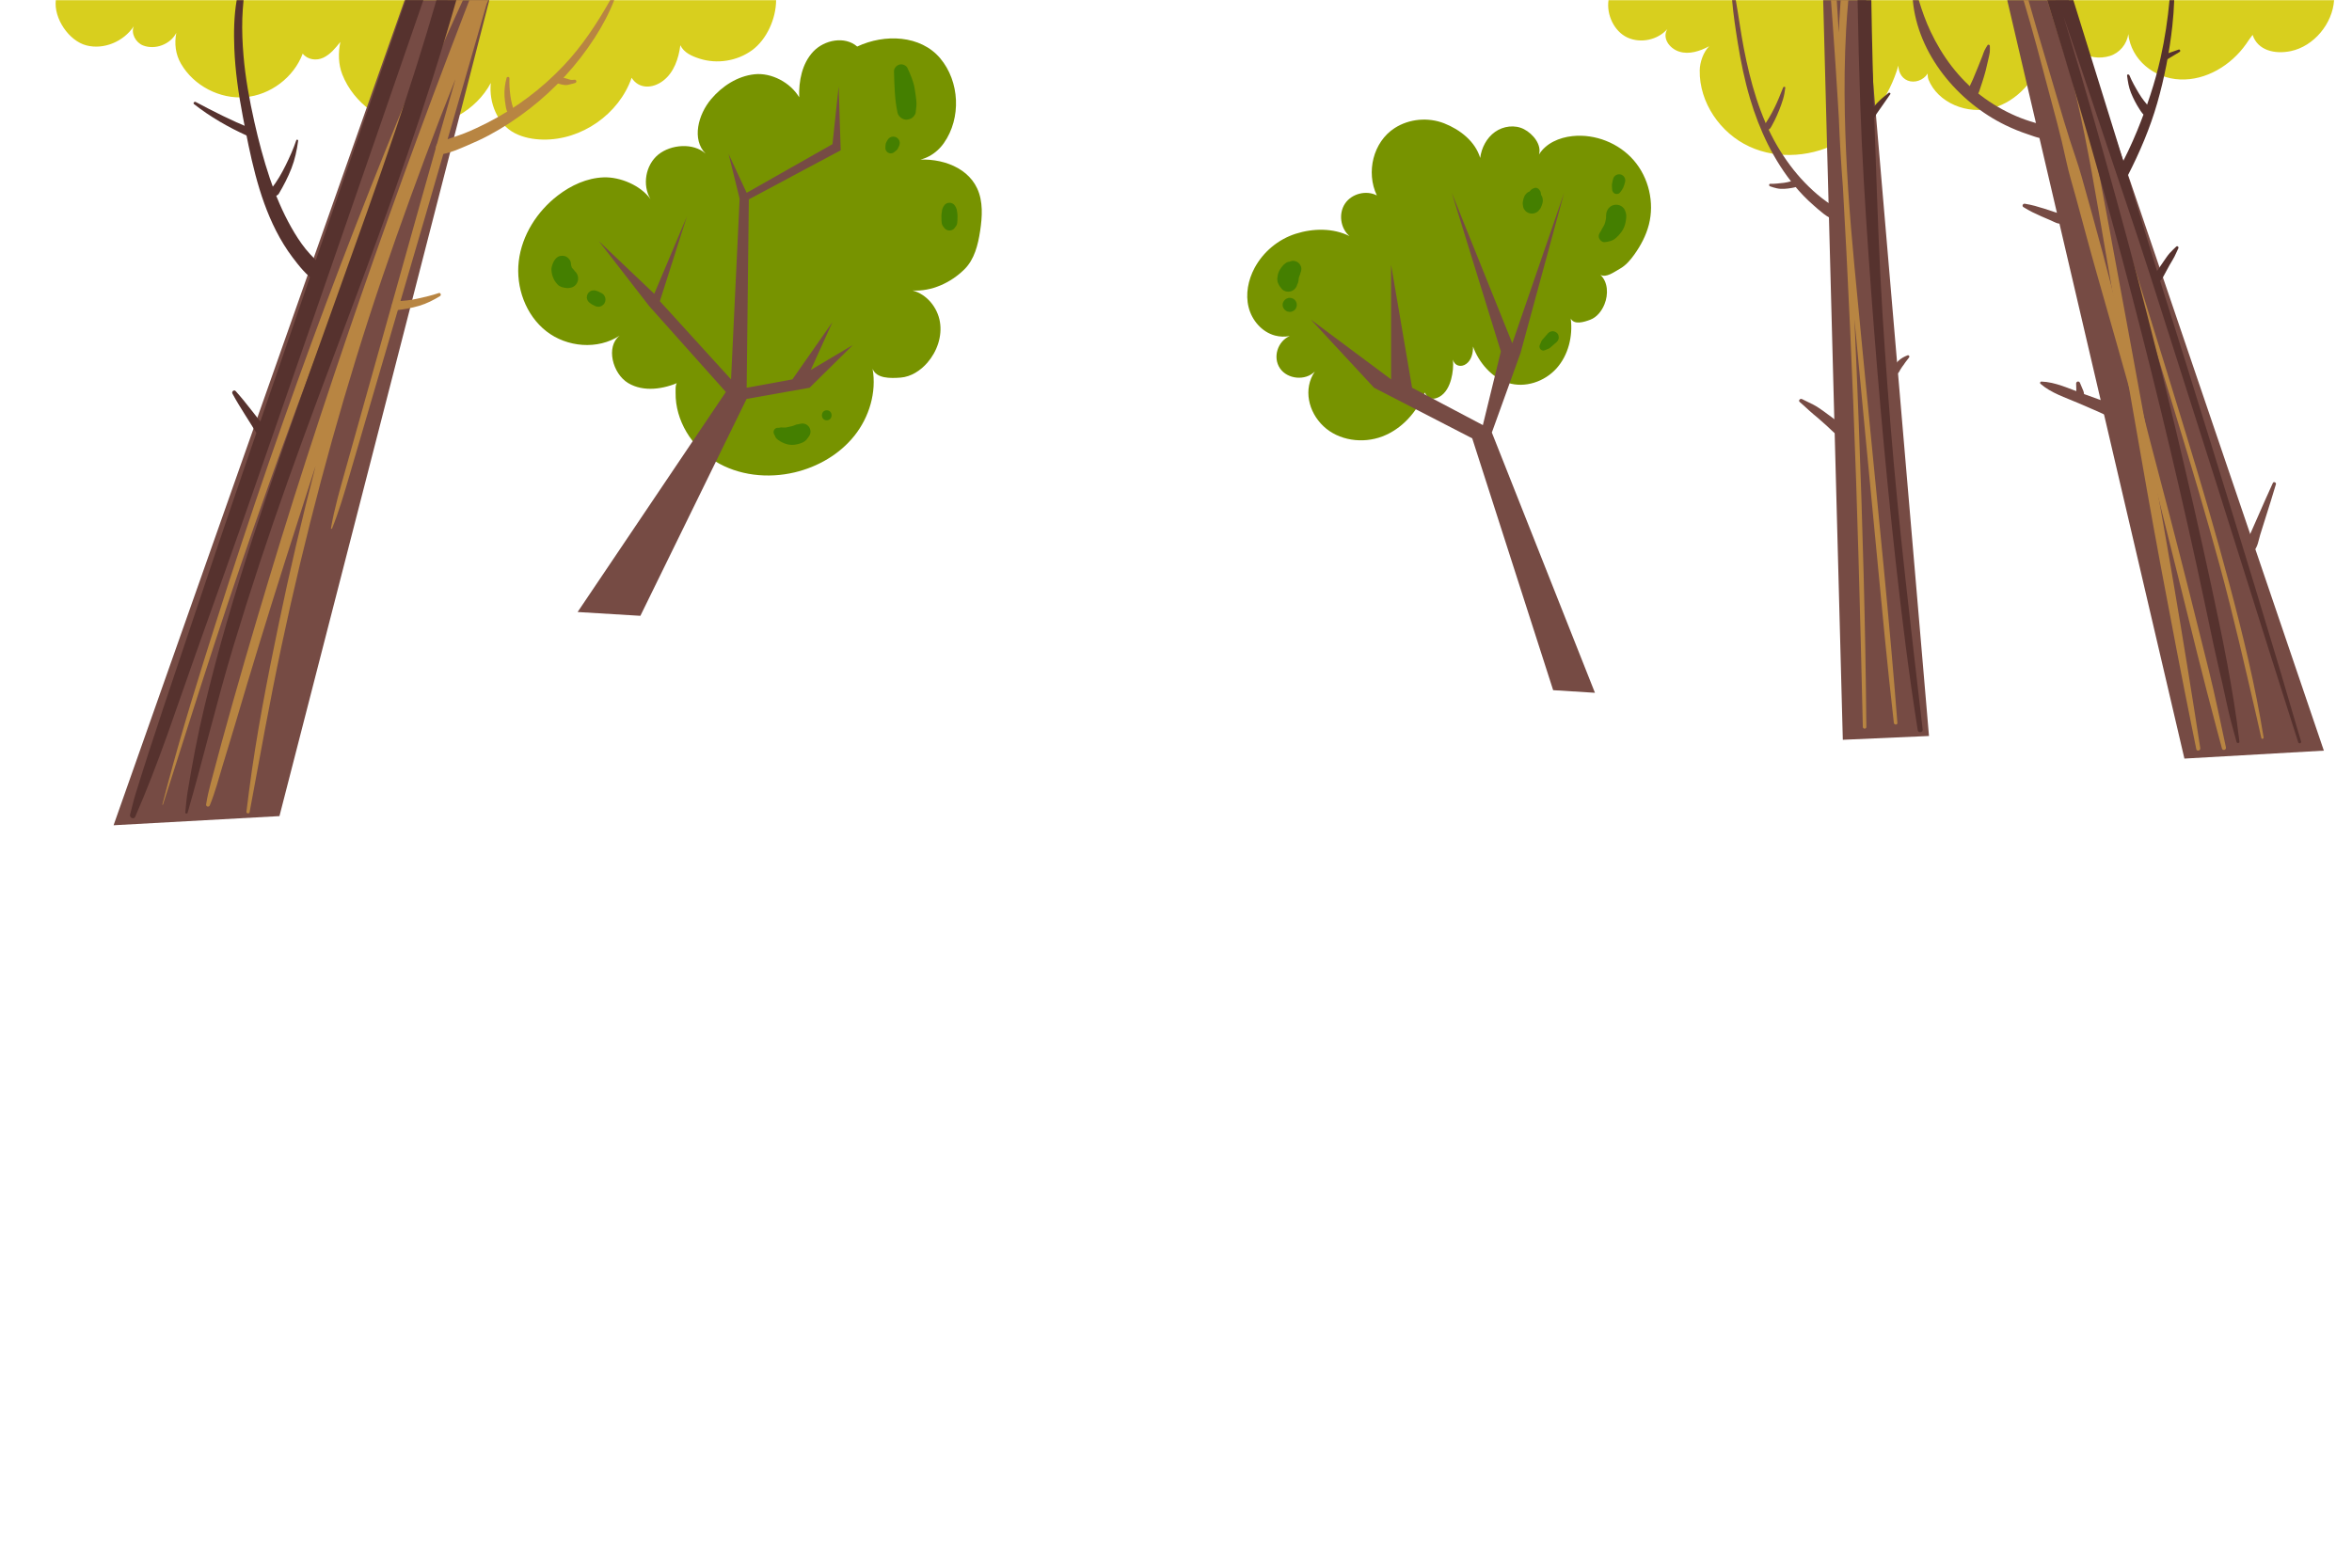
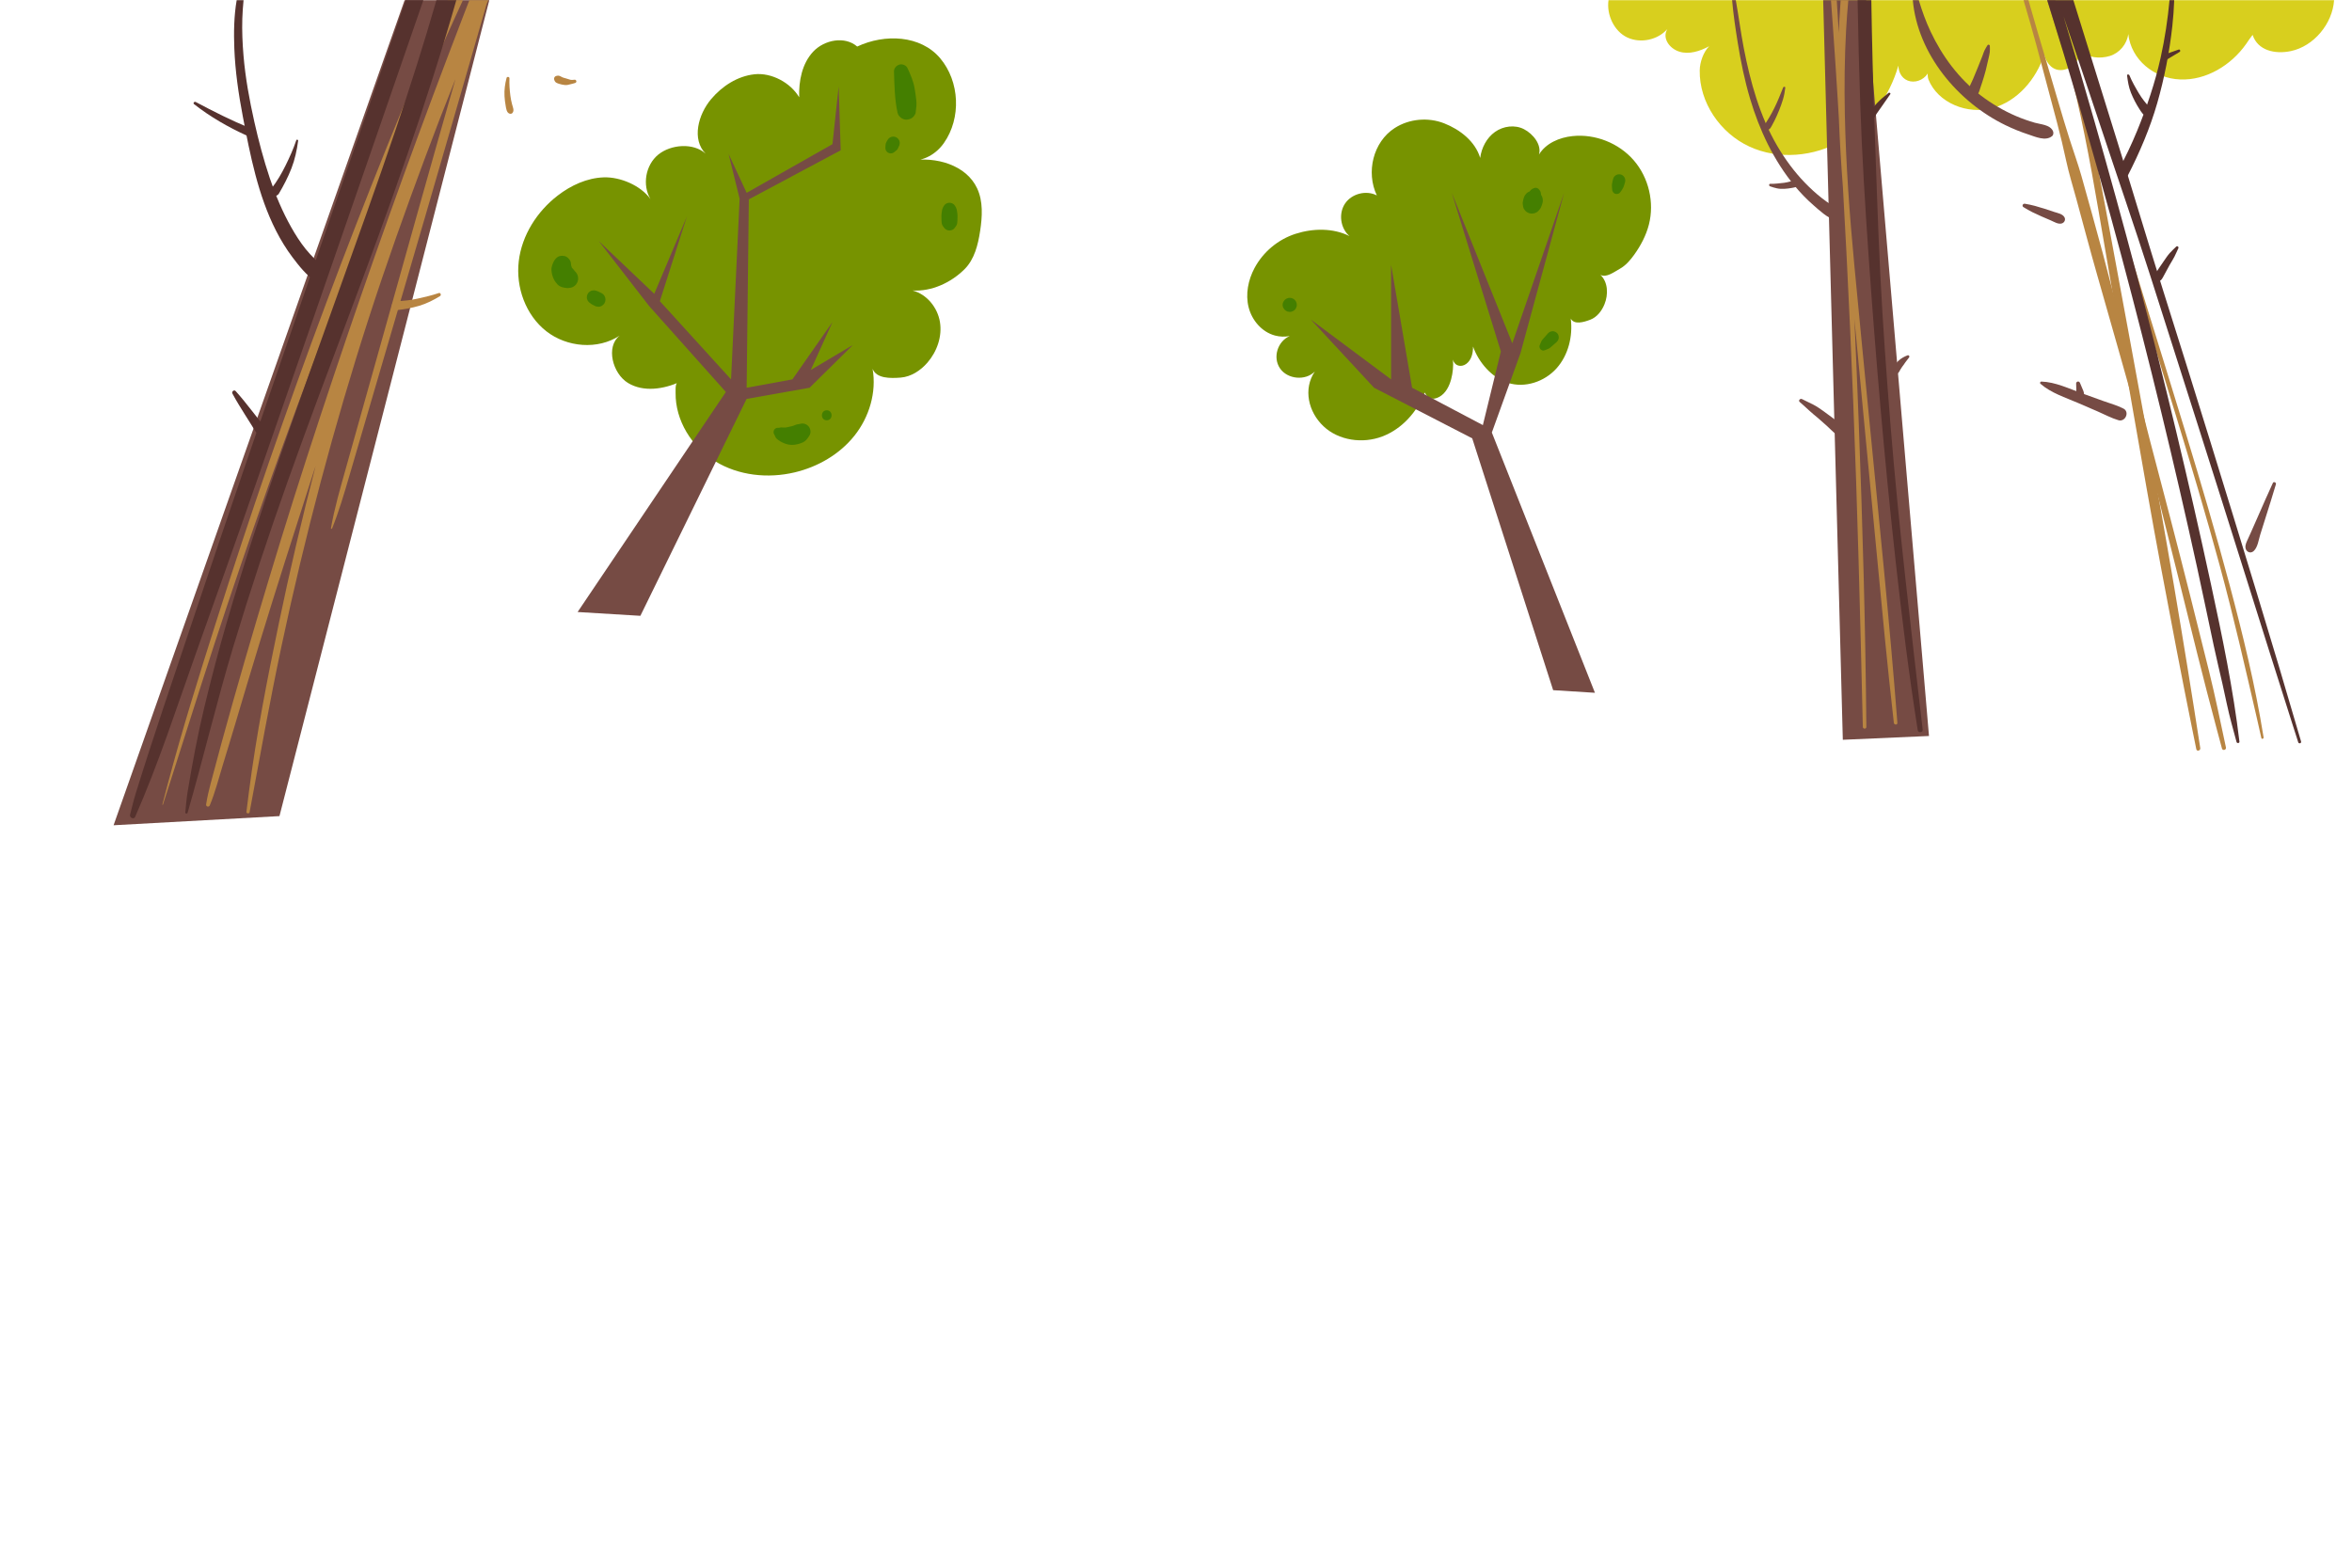
<svg xmlns="http://www.w3.org/2000/svg" xml:space="preserve" width="255mm" height="170mm" version="1.1" style="shape-rendering:geometricPrecision; text-rendering:geometricPrecision; image-rendering:optimizeQuality; fill-rule:evenodd; clip-rule:evenodd" viewBox="0 0 25500 17000">
  <defs>
    <style type="text/css"> .fil5 {fill:#447F00;fill-rule:nonzero} .fil3 {fill:#56322E;fill-rule:nonzero} .fil1 {fill:#764B44;fill-rule:nonzero} .fil4 {fill:#779300;fill-rule:nonzero} .fil2 {fill:#B88542;fill-rule:nonzero} .fil0 {fill:#D8CF1E;fill-rule:nonzero} </style>
  </defs>
  <g id="Layer_x0020_1">
    <g id="_2_x0020_tree">
-       <path class="fil0" d="M605.08 2.04c-23.31,195.87 140.33,440.43 331.24,490.11 190.91,49.63 405.69,-42.71 514.08,-207.51 -33.08,77.97 21.75,177.76 100.72,208.32 131.09,50.76 295.53,-11.35 360.38,-136.07 -22.29,117.51 -8.74,231.96 51.4,335.34 138.46,238.07 420.15,384.75 694.61,361.74 274.45,-23.06 527.74,-214.72 624.55,-472.55 51.87,66.45 148.17,80.21 224.23,43.84 76.02,-36.39 131.24,-104.49 183.77,-170.41 -23.97,117.51 -22.51,242.49 21.73,353.97 124.13,312.87 439.59,540.36 775.67,559.37 336.06,18.97 675.14,-171.53 833.75,-468.42 -22,212.2 70.93,447.44 260.82,544.72 93.97,48.14 200.73,67.39 306.34,69.26 416.83,7.3 822.86,-276.16 959.68,-670.01 78.27,123.11 227.33,119.61 343.06,30.8 115.74,-88.8 166.39,-239.15 185.4,-383.79 37.77,80.27 123.38,117.88 207.81,145.15 189.38,61.16 407.08,26.55 568.14,-90.34 161.05,-116.89 261.46,-344.52 262,-543.52l-7809.38 0z" />
      <path class="fil0" d="M17439.22 2.04c-23.26,156.74 60.75,338.23 204.58,404.73 143.81,66.47 329.28,26.99 433.63,-92.27 -59.67,96.18 20.3,210.76 128.14,245.13 107.85,34.38 225.43,-4.85 325.15,-58.41 -62.56,62.19 -101.05,172.93 -102.61,261.12 -6.16,348 222.39,681.22 538.36,827.08 315.99,145.9 701.62,110.95 1002.42,-64.08 300.76,-175.03 516.7,-479.37 613.08,-813.8 1.06,82.12 48.05,154.64 128.62,170.31 80.62,15.71 169.02,-31.51 200.78,-107.24 -18.77,0 -11.49,67.29 -4.63,84.74 102.44,259.31 427.99,386.57 696.83,312.59 268.84,-73.95 471.55,-311.98 558.42,-576.91 30.02,99.79 97.89,176.69 201.28,163.67 103.42,-13.02 190.4,-107.54 194.78,-211.64 71.77,82.58 212.06,92.04 316.72,59.97 104.64,-32.09 186.14,-129.43 199.34,-238.1 31.93,280.6 279.58,480.9 561.74,492.69 282.17,11.84 553.01,-153.44 715.84,-384.16 23.39,-33.19 44.94,-67.73 70.62,-99.18 55.11,168.78 240.92,212.33 414.66,175.74 249.57,-52.56 452.13,-297.5 468.73,-551.98l-7866.48 0z" />
-       <polygon class="fil1" points="23682.97,8226.09 21762.32,2.04 22428.01,2.04 25194.85,8139.87 " />
      <path class="fil2" d="M24170.06 6331.61c-146.47,-549.64 -307.77,-1095.17 -473.62,-1639.2 -168.2,-551.69 -339.72,-1102.36 -510.03,-1653.4 -172.28,-557.39 -344.56,-1114.82 -516.87,-1672.25 -19.76,-63.92 -39.07,-128.05 -58.62,-192.03 -55.86,-251.3 -117.7,-501.26 -189.78,-748.38 -41.76,-143.07 -88.44,-284.1 -137.56,-424.31l-88.86 0c87.8,276.85 175.62,553.72 263.44,830.55 18.66,74.25 36.82,148.65 54.16,223.27 125.84,541.46 215.66,1090.14 309.64,1637.78 99.59,580.45 199.14,1160.93 300.6,1741.08 101.45,579.87 201.55,1159.87 310.14,1738.45 108.53,577.9 217.98,1155.36 334.8,1731.66 14.83,73 29.61,146.02 44.44,219.06 5.78,28.55 47.29,15.95 43.01,-11.84 -90.48,-585.65 -185.13,-1170.28 -283.97,-1754.57 -98.25,-580.54 -202.29,-1159.84 -307.73,-1739.09 -105.84,-581.68 -213.02,-1163.11 -320.76,-1744.44 -77.79,-419.83 -153.61,-840.22 -238.27,-1258.75 126,407.8 249.25,816.51 374.68,1224.41 170.1,553.01 340.95,1105.78 509.83,1659.13 166.09,544 328.85,1089.12 478.15,1638.02 149.18,548.79 274.85,1102.31 402.79,1656.24 16.15,69.77 31.86,139.67 47.22,209.61 3.61,16.28 27.13,9.07 24.62,-6.77 -90.13,-562.09 -224.91,-1114.45 -371.45,-1664.23z" />
      <path class="fil3" d="M24947.85 8040.96c-158.41,-543.59 -319.91,-1086.09 -485.08,-1627.68 -165.96,-544.31 -332.9,-1088.28 -500.82,-1631.94 -167.15,-540.97 -336.33,-1081.33 -506.6,-1621.35 -170.21,-539.92 -330.48,-1082.76 -499.22,-1623.12 -159.7,-511.37 -318.08,-1023.2 -476.96,-1534.83l-283.59 0c117.13,375.83 231.57,752.48 342.86,1130.12 162.52,551.72 317.76,1105.48 466.27,1661.14 149.16,558.32 291.92,1118.33 428.3,1679.9 135.66,558.9 265,1119.32 387.87,1681.14 61.78,282.3 120.26,565.24 180.4,847.89 29.42,138.34 63.24,275.87 94.42,413.85 31.76,140.49 58.79,282.81 96.43,421.79 18.83,69.54 37.57,139.07 56.24,208.63 4.48,16.76 33.45,14.05 31.31,-4.25 -67.83,-570.96 -185.4,-1135.09 -306.51,-1696.8 -121.22,-562.19 -248.85,-1123.02 -382.91,-1682.28 -134.67,-561.99 -275.78,-1122.45 -423.3,-1681.17 -146.82,-556.08 -300.09,-1110.4 -458.16,-1663.38 -108.83,-380.84 -220.88,-760.75 -335.71,-1139.79 133.79,393.38 267.1,786.93 397.73,1181.37 178.98,540.53 365.71,1078.54 539.28,1620.84 172.62,539.35 343.87,1079.17 515.68,1618.81 171.8,539.65 342.61,1079.64 512.41,1619.94 170.71,543.05 341.12,1086.13 514.56,1628.29 21.48,67.15 42.94,134.27 64.39,201.38 6.19,19.45 36.48,11.33 30.71,-8.5z" />
      <path class="fil2" d="M24133.2 8104.68c-59.36,-276.73 -116.01,-554.34 -183.91,-829.12 -68.57,-277.31 -137.76,-554.47 -207.59,-831.45 -138.25,-548.51 -281.19,-1095.88 -425.65,-1642.81 -145.18,-549.68 -273.16,-1104.15 -413.61,-1655.08 -69.91,-274.21 -143.31,-547.2 -219.13,-819.84 -38.25,-137.6 -76.64,-275.16 -115.23,-412.73 -38.01,-135.42 -85.95,-266.42 -128.56,-400.32 -85.77,-269.41 -161.56,-542.43 -243.2,-813.18 -69.99,-232.18 -137.35,-464.97 -204.03,-698.11l-53.14 0c49.37,167.2 98.05,334.58 143.34,502.92 74.16,275.84 147.7,551.93 220.63,828.11 35.83,135.79 68.37,271.45 97.75,408.81 29.82,139.43 72.66,276.56 110.16,414.12 74.43,272.88 146.47,546.45 224.3,818.42 156.47,546.55 311.16,1093.6 464.95,1640.9 76.5,272.14 141.33,548.09 210.56,822.13 69.33,274.24 137.98,548.69 206.04,823.24 136.82,551.85 271.25,1104.05 418.91,1653.11 18.16,67.56 36.28,135.15 54.37,202.74 7.48,27.91 49.07,16.12 43.04,-11.86z" />
      <path class="fil1" d="M22122.17 4161.26c113.7,100.53 270.44,149.19 408.41,208.82 71.33,30.84 142.66,61.64 213.96,92.48 72.97,31.49 147.63,72.22 223.93,94.32 73.92,21.39 124.17,-90.17 53.27,-126.38 -68.7,-35.12 -147.28,-56.4 -219.81,-82.59 -75.82,-27.33 -151.6,-54.7 -227.39,-82.03 -141.88,-51.21 -290.39,-123.63 -442.61,-128.19 -11.56,-0.33 -18.77,15.65 -9.76,23.57l0 0z" />
      <path class="fil1" d="M22509.16 4158.19c0.61,21.15 1.19,42.27 1.73,63.38 0.28,10.37 0.55,20.77 0.85,31.14 0.21,8.3 1.47,16.42 3.67,24.45 0.62,2.25 1.23,4.52 1.91,6.8 2.56,8.63 6.23,14.39 12.04,21.15 8.74,10.13 24.85,13.26 37.23,9.82 13.02,-3.56 22.95,-13.84 26.73,-26.68 3.22,-11.02 0.8,-21.46 -0.89,-32.3 -0.92,-5.78 -2.35,-10.45 -4.63,-15.85 -3.98,-9.49 -7.99,-18.97 -12,-28.46 -8.29,-19.69 -16.59,-39.4 -24.85,-59.08 -4.19,-9.9 -11.93,-16.77 -23.36,-15.24 -10.13,1.36 -18.66,10.23 -18.43,20.87l0 0z" />
      <path class="fil1" d="M24642.08 5237.29c-52.59,115.86 -105.12,231.67 -155.45,348.53 -25.12,58.35 -50.68,116.42 -76.74,174.28 -12.95,28.73 -25.86,57.43 -38.82,86.12 -13.67,30.37 -29.68,58.59 -26.08,92.89 4.73,44.38 53.55,69.1 88.71,36.76 44.16,-40.56 53.68,-120.33 70.68,-175.92 18.6,-60.99 37.75,-121.75 57.36,-182.44 39.37,-121.65 76.37,-243.91 113.32,-366.28 5.82,-19.15 -24.37,-32.88 -32.98,-13.94l0 0z" />
      <path class="fil1" d="M21938.17 2246.28c31.51,18.76 62.45,38.45 95.71,54.08 33.25,15.62 66.33,31.9 100.06,46.52 33.86,14.72 67.79,29.17 101.73,43.76 35.36,15.19 80.2,44.74 119.26,31.85 27.82,-9.17 42.71,-40.56 27.31,-67.11 -21.15,-36.42 -70.72,-43.93 -108.02,-56.24 -35.15,-11.62 -70.24,-23.32 -105.47,-34.81 -35.19,-11.42 -70.89,-21.21 -106.35,-31.65 -35.59,-10.45 -72.25,-16.33 -108.7,-23.26 -21.69,-4.18 -36.1,24.65 -15.53,36.86l0 0z" />
      <path class="fil1" d="M21547.64 490.93c-10.85,18.83 -23.36,37.25 -32.53,56.97 -9.26,19.99 -15.65,41.73 -23.43,62.32 -16.16,42.68 -33.05,85.04 -50.7,127.1 -17.13,40.76 -33.29,81.94 -50.83,122.53 -18.83,43.59 -46.13,88.17 -52.08,135.43 -2.28,18.32 12.07,39.3 27.44,47.77 3.97,2.2 8.84,4.31 13.18,5.6 26.02,7.59 47.44,-5.87 62.53,-25.46 14.62,-18.94 20.61,-44.44 28.29,-67.01 7.31,-21.39 14.42,-42.84 21.35,-64.36 13.84,-43.05 27.47,-86.3 38.49,-130.16 11.08,-43.96 21.35,-88.16 30.84,-132.53 4.62,-21.63 10.57,-43.55 12.89,-65.52 2.27,-21.62 0.6,-43.99 0.3,-65.72 -0.21,-13.53 -18.84,-19 -25.74,-6.96l0 0z" />
      <path class="fil3" d="M23061.46 819.39c7.75,62.6 18.15,127.98 42.13,186.6 25.02,61.23 54.93,120.22 91.01,175.71 19.76,30.39 42.26,71.98 81.57,77.9 21.08,3.16 40.63,-8.5 46.75,-29.18 6.12,-20.71 -5.71,-48.51 -18.97,-64.33 -41.17,-49.13 -80.41,-97.34 -113.53,-152.49 -38.18,-63.61 -75.55,-128.96 -103.87,-197.6 -4.9,-11.84 -27,-12.28 -25.09,3.39l0 0z" />
      <path class="fil3" d="M23620.76 537.53c-28.73,10.07 -57.46,20.1 -86.16,30.16 -13.91,4.87 -27.75,9.7 -41.62,14.55 -6.94,2.42 -13.84,4.87 -20.77,7.28 -7.24,2.52 -13.66,4.83 -19.55,9.99 -3.03,2.63 -5.74,5.58 -8.57,8.41 -7.54,7.57 -9.59,19.24 -5.47,29.03 3.8,8.94 13.88,17.27 24.27,16.32 11.16,-1.06 21.29,-1.9 31.15,-7.85 6.8,-4.09 13.63,-8.19 20.4,-12.28 12.72,-7.65 25.39,-15.27 38.08,-22.92 26.28,-15.8 52.6,-31.61 78.88,-47.43 12.96,-7.81 4.59,-30.56 -10.64,-25.26l0 0z" />
      <path class="fil3" d="M23593.93 2674.54c-23.77,23.08 -48.62,45.86 -70.65,70.62 -23.42,26.38 -43.11,57.32 -63.44,86.12 -19.58,27.67 -38.7,55.62 -57.43,83.88 -9.35,14.14 -18.56,28.25 -26.96,42.97 -12.14,21.19 -22.96,38.15 -17.65,63.65 4.25,20.23 30.16,35.36 49.77,28.25 23.54,-8.5 31.76,-23.73 43.35,-44.09 8.41,-14.73 16.23,-29.69 24.11,-44.68 15.68,-29.96 31.86,-59.63 48.46,-89.11 16.56,-29.27 35.63,-57.64 50.86,-87.55 15.37,-30.09 28.22,-61.61 42.9,-92.01 7.18,-14.79 -10.67,-30.37 -23.32,-18.05l0 0z" />
      <path class="fil3" d="M23521.58 2.04c-19.48,209.77 -50.9,418.7 -96.56,624.17 -60.07,270.4 -150.04,537.19 -255.07,793.32 -60.11,146.57 -128.65,289.61 -203.62,429.11 -35.7,66.37 66.54,125.77 100.88,58.95 129.87,-252.34 243.47,-518.46 321.73,-791.64 77.96,-272.01 131.99,-553.22 163.24,-834.37 10.33,-93.09 16.66,-186.22 20.16,-279.54l-50.76 0z" />
      <path class="fil1" d="M22256.27 1417.52c-34.47,-66.3 -131.31,-68.23 -195.74,-86.86 -68.88,-19.93 -136.95,-43.63 -202.84,-71.99 -135.93,-58.58 -265.51,-134.19 -383.08,-224.12 -237.62,-181.87 -416.81,-424.12 -544.07,-693.46 -51.4,-108.74 -92.28,-223.25 -127.19,-339.05l-65.01 0c52.02,584.49 489.42,1105.74 1005.86,1355.95 79.52,38.52 161.77,72.08 245.75,99.55 76.94,25.19 188.59,77.25 258.84,17.95 16.59,-14.04 16.7,-40.19 7.48,-57.97z" />
      <polygon class="fil1" points="20913.78,7981.08 20232.32,2.04 19766.66,2.04 19979.53,8022.23 " />
      <path class="fil2" d="M20262.95 4515.36c-53.21,-548.85 -107.51,-1097.58 -159.22,-1646.58 -51.07,-542.1 -91.12,-1085.48 -102.27,-1630.03 -6.29,-304.51 -3.13,-609.28 13.74,-913.41 5.98,-107.88 14.37,-215.66 23.99,-323.3l-83.23 0c-5.7,74.59 -10.67,149.22 -14.62,223.92 -2.21,42.87 -3.74,85.82 -5.43,128.69 -7.24,-117.54 -14.69,-235.08 -22.21,-352.61l-62.63 0c6.63,90.51 13.33,180.98 19.83,271.51 19.72,275.82 37.67,551.69 54.88,827.67 3.76,60.62 7.14,121.31 10.81,181.93 9.44,251.57 25.19,502.77 44.27,753.75 13.11,234.5 26.01,469.03 38.01,703.59 56.37,1098.75 99.41,2198.17 130.48,3297.94 17.42,614.76 33.12,1229.64 47.2,1844.46 0.54,24.59 38.48,24.69 38.25,0 -10.06,-1100.17 -40.87,-2199.86 -82.62,-3299.28 -14.25,-374.68 -30.23,-749.29 -47.03,-1123.88 77.32,835.66 159.23,1670.94 238.52,2506.35 59.26,624.68 117.84,1249.02 189.17,1872.44 2.76,23.94 40.16,24.9 38.25,0 -84.92,-1109.11 -200.84,-2215.98 -308.14,-3323.16z" />
      <path class="fil3" d="M20497.55 4619.64c-44.07,-547.46 -84.25,-1095.72 -111.59,-1644.3 -27.4,-548.73 -43.82,-1097.77 -63.44,-1646.79 -15.77,-442.07 -26.89,-884.28 -33.83,-1326.51l-148.92 0c6.46,374.98 15.85,749.93 28.67,1124.71 18.79,549.58 52.25,1098.51 90.53,1647.07 76.98,1102.76 171.33,2203.78 292.27,3302.65 67.9,616.6 143.85,1231.41 240.99,1844.1 4.73,29.82 56.71,23.19 53.24,-7.21 -126.23,-1096.95 -259.24,-2192.86 -347.92,-3293.72z" />
      <path class="fil3" d="M20475.31 1007.89c-44.53,35.22 -88.87,70.96 -127.29,112.82 -18.57,20.19 -36.75,40.79 -54.5,61.67 -9.11,10.75 -18.16,21.56 -27.07,32.47 -11.66,14.35 -24.72,28.02 -30.05,46.11 -4.32,14.55 1.73,31.24 13.7,40.18 11.28,8.43 30.13,12.07 42.46,2.99 25.03,-18.29 39.68,-50.18 56.85,-75.68 15.74,-23.36 31.93,-46.41 48.63,-69.15 32.94,-44.99 62.76,-92.15 95.63,-137.26 8.5,-11.64 -8.9,-21.63 -18.36,-14.15l0 0z" />
      <path class="fil1" d="M19332.74 948.77c-30.02,75.03 -59.97,151.09 -95.84,223.51 -17.55,35.47 -36.51,70.18 -56.85,104.11 -10.5,17.55 -21.38,34.89 -32.23,52.22 -12.65,20.13 -24.01,33.73 -19.24,58.69 3.09,16.58 22.81,25.36 37.87,21.52 23.19,-5.92 31.59,-25.16 42.67,-44.37 10.85,-18.87 20.87,-38.15 30.53,-57.67 18.67,-37.87 35.74,-76.56 51.34,-115.8 15.07,-37.87 28.6,-76.36 40.46,-115.36 12.38,-40.59 18.78,-81.74 24.25,-123.76 1.83,-14.15 -18.53,-14.17 -22.96,-3.09l0 0z" />
      <path class="fil1" d="M19189.95 2020.2c24.58,9.01 49.63,16.56 75.24,22.07 27.09,5.85 53.44,6.73 81.08,5.34 27.65,-1.42 55.36,-4.89 82.59,-10.1 27.88,-5.34 59.44,-9.82 79.46,-31.31 20.81,-22.34 4.59,-53.28 -23.29,-56.24 -25.6,-2.72 -50.83,11.49 -75.27,18.29 -22.54,6.3 -45.57,11.26 -68.75,14.32 -24.55,3.23 -49.37,5.03 -73.99,7.72 -24.41,2.62 -48.85,3.56 -73.37,2.78 -16.42,-0.51 -17.65,22.01 -3.7,27.13l0 0z" />
      <path class="fil1" d="M19512.13 4359.17c33.12,28.53 65.55,57.69 97.28,87.75 32.05,30.36 66.8,57.33 100.46,85.88 32.78,27.78 64.94,56.21 96.56,85.31 33.42,30.77 65.59,64.16 101.05,92.51 23.93,19.15 56.95,23.4 80.31,0 22.17,-22.13 21.25,-58.07 0,-80.3 -31.9,-33.32 -70.31,-61.68 -106.76,-89.76 -36.01,-27.74 -72.56,-54.78 -109.72,-80.95 -36.17,-25.51 -72.15,-51.38 -111.56,-71.64 -40.69,-20.92 -81.76,-41.08 -123.14,-60.53 -19.25,-9.04 -43.11,15.68 -24.48,31.73l0 0z" />
      <path class="fil1" d="M20682.44 3852.81c-17.78,7.17 -36.24,14.65 -52.63,24.64 -17.61,10.75 -36.55,23.57 -50.9,38.32 -15.03,15.47 -28.66,32.03 -41.75,49.14 -5.85,7.61 -11.49,15.4 -16.9,23.35 -5.58,8.23 -9.48,17.65 -9.72,27.79 -0.14,4.72 0.54,9.61 0.92,14.34 1.8,24.1 25.9,40.29 48.35,27.77 12.27,-6.83 22.84,-13.25 30.05,-26.04 4.49,-7.95 8.67,-16.05 13.37,-23.9 4.62,-7.79 9.52,-15.43 14.62,-22.95 2.54,-3.78 5.12,-7.48 7.78,-11.15 1.59,-2.22 3.19,-4.38 4.82,-6.56 0.66,-0.85 5.27,-7.11 2.08,-2.79 -3.22,4.39 2.11,-2.58 2.25,-2.75 2.75,-3.5 5.4,-7.01 7.78,-10.71 2.38,-3.78 4.87,-7.48 7.38,-11.15 2.52,-3.65 5.03,-7.28 7.65,-10.85 1.29,-1.81 2.61,-3.57 3.94,-5.34 3.03,-4.12 -0.75,0.92 1.23,-1.63 11.49,-14.89 21.96,-30.33 34.16,-44.68 4.32,-5.1 5.83,-12 2.32,-18.02 -3.06,-5.24 -10.78,-9.28 -16.8,-6.83l0 0z" />
      <path class="fil1" d="M19957.05 2294.79c-28.89,-29.82 -63.71,-48.18 -98.32,-70.65 -36.35,-23.7 -71.91,-48.72 -106.12,-75.45 -66.06,-51.61 -128.04,-108.69 -186.18,-169.04 -114.61,-118.97 -212.61,-252.66 -296.34,-394.91 -191.01,-324.47 -293.02,-696.29 -364.35,-1063.32 -33.38,-172.14 -55.48,-346.77 -86.46,-519.38l-40.12 0c13.42,155.17 36.89,310.41 61.57,463.45 32.81,203.56 74.29,406.02 133.01,603.81 100.87,339.92 256.05,670.61 482.87,945.16 61.88,74.93 129.4,145.11 202.64,208.97 69.15,60.28 153.2,140.82 243.03,165.48 54.77,15.05 93.67,-53.99 54.77,-94.12z" />
      <polygon class="fil1" points="3029.8,8849.85 5304.86,2.04 4386.86,2.04 1231.33,8949.1 " />
      <path class="fil3" d="M4398.14 2.04c-50.52,146.13 -101.01,292.23 -151.47,438.35 -103.77,300.26 -207.54,600.52 -311.27,900.77 -208.52,603.43 -417.92,1206.56 -625.39,1810.37 -208.5,606.59 -416.98,1213.25 -625.46,1819.88 -207.44,603.6 -411.61,1208.19 -614.42,1813.35 -202.69,604.93 -409.61,1208.36 -598.27,1817.82 -23.66,76.39 -41.92,154.49 -61.8,232.01 -8.2,31.82 41.08,55.79 55.34,23.32 255.3,-581.8 451.23,-1190.34 664.21,-1788.53 214.26,-601.81 428.96,-1203.33 638.6,-1806.73 210.56,-606.05 421.11,-1212.1 631.66,-1818.18 209.54,-603.06 417.58,-1206.69 626.11,-1810.13 188.02,-544.1 376.01,-1088.2 564.03,-1632.3l-191.87 0z" />
      <path class="fil2" d="M5088.79 2.04c-23.7,61.05 -47.3,122.16 -70.82,183.25 -55.94,145.25 -111.52,290.64 -166.71,436.19 -108.36,285.63 -215.29,571.81 -320.82,858.53 -212.06,576.13 -418.41,1154.34 -619.04,1734.59 -200.64,580.2 -395.52,1162.42 -584.63,1746.47 -189.12,584.02 -368.84,1170.96 -543.19,1759.57 -174.42,588.71 -342.88,1178.85 -498.92,1772.69 -20.02,76.29 -37.78,150.52 -49.82,228.45 -4.11,26.55 29.81,35.76 39.96,11.01 58.05,-141.43 96.43,-290.19 140.62,-436.59 44.16,-146.27 89.61,-292.2 132.84,-438.74 87.25,-295.83 175.99,-591.26 266.18,-886.21 178.74,-584.46 364.85,-1166.54 551.92,-1748.34 18.63,-57.94 37.56,-115.78 56.32,-173.67 -147.25,568.2 -281.05,1139.88 -400.4,1714.58 -124.77,600.71 -243.46,1205.47 -322.26,1814.14 -9.72,75.14 -19.2,150.34 -28.47,225.55 -2.39,19.45 30.85,24.04 34.44,4.63 111.22,-600.65 219,-1202.21 345.63,-1799.9 127.3,-600.98 269.98,-1198.67 427.85,-1792.34 157.14,-591.12 329.01,-1178.33 517,-1760.42 188.94,-585.07 395.69,-1163.71 609.89,-1739.99 106.93,-287.7 217.53,-574.05 331.77,-858.9 -124.5,436.02 -248.71,872.1 -371.21,1308.69 -212.53,757.66 -425.07,1515.39 -637.64,2273.05 -59.64,212.6 -119.3,425.2 -178.93,637.77 -60.09,214.2 -123.7,431.9 -162.29,651.17 -1.43,8.19 9.25,10.97 12.3,3.39 73.82,-182.85 130.5,-376.21 185.85,-565.38 55.63,-190.24 111.29,-380.43 166.91,-570.63 110.46,-377.67 220.96,-755.37 331.43,-1133.05 220.93,-755.34 441.89,-1510.72 659.8,-2266.95 110.4,-383.18 220.8,-766.39 331.24,-1149.57 4.48,-10.44 8.79,-20.94 13.29,-31.38 1.66,-3.91 3.4,-7.79 5.07,-11.66l-205.16 0z" />
      <path class="fil2" d="M4855.51 2.04c-223.55,531.82 -448.53,1063.01 -664.16,1598.17 -226.84,563.04 -446.55,1128.93 -659.05,1697.55 -213.51,571.33 -419.77,1145.38 -618.68,1721.97 -198.02,574.01 -388.71,1150.56 -572.01,1729.43 -184.13,581.44 -366.87,1164.13 -523.16,1753.76 -19.45,73.37 -38.78,146.81 -58.02,220.25 -1.05,3.97 4.9,5.57 6.16,1.7 186.97,-578.2 367.47,-1158.44 556.3,-1736.08 188.81,-577.52 384.97,-1152.66 588.24,-1725.29 204.25,-575.34 415.82,-1148.08 634.64,-1718.05 217.83,-567.43 442.84,-1132.1 675,-1693.85 231.78,-560.9 465.72,-1122.24 717.84,-1674.39 26.69,-58.46 53.48,-116.83 80.3,-175.17l-163.4 0z" />
      <path class="fil3" d="M4731.65 2.04c-135.42,470.11 -283.84,936.43 -440.47,1399.88 -201.69,596.76 -416.09,1189.31 -628.11,1782.45 -211.96,592.89 -426.03,1185.06 -631.49,1780.28 -204.11,591.15 -399.14,1185.61 -573.66,1786.25 -87.9,302.54 -167.51,607.72 -241.65,913.92 -73.8,304.77 -130.55,612.04 -182.05,921.29 -12.33,74.02 -17.8,149.4 -25.22,224.1 -1.46,14.62 21.18,16.8 25.04,3.37 172.9,-599.94 316.33,-1208.09 496.78,-1806.18 181.58,-601.81 378.85,-1198.27 589.36,-1790.54 210.12,-591.23 430.99,-1178.48 651.69,-1765.8 221.77,-590.2 440.4,-1181.23 645.32,-1777.55 189.92,-552.84 369.54,-1109.36 530.02,-1671.47l-215.56 0z" />
      <path class="fil3" d="M3211.92 1521.74c-31.1,93.69 -71.84,183.18 -115.34,271.69 -42.34,86.08 -91.71,171.46 -150.64,247.42 -13.22,17.03 -20.27,39.54 -7.66,59.53 7.09,11.26 15.93,19.92 29.35,22.57 21.71,4.29 43.79,-2.85 55.47,-22.57 52.5,-88.53 99.27,-178.84 136.76,-274.82 37.34,-95.65 58.61,-196.62 72.55,-298.19 1.82,-13.22 -16.06,-19 -20.49,-5.63l0 0z" />
      <path class="fil3" d="M2103.52 1129c176.56,138.44 371.69,250.82 575.98,343.06 58.55,26.38 94.47,-57.05 34.39,-81.57 -203.11,-82.93 -398.96,-181.59 -592.33,-284.85 -14.11,-7.54 -31.9,12.51 -18.04,23.36l0 0z" />
      <path class="fil3" d="M2520.02 4268.11c42.28,78.82 89,153.96 136.61,229.61 22.96,36.51 45.91,73 68.88,109.48 25.12,39.92 47.41,84.15 81.87,116.72 18.2,17.23 46.52,19.83 66.42,3.98 21.12,-16.83 23.52,-41.48 13.02,-65.28 -18.85,-42.74 -54.46,-78.99 -83.23,-115.67 -26.53,-33.76 -53.02,-67.52 -79.51,-101.25 -54.83,-69.88 -109.46,-138.72 -169.02,-204.58 -17.47,-19.35 -46.69,5.31 -35.04,26.99l0 0z" />
      <path class="fil2" d="M5492.06 845.31c-16.9,64.79 -26.11,130.08 -22.23,197.06 1.96,34.03 6.12,68.03 12.1,101.62 5.34,29.96 9.82,80.96 45.36,89.11 9.72,2.22 20.87,0.31 27.91,-7.37 23.73,-25.97 4.49,-64.78 -3.27,-94.11 -8.06,-30.74 -14.48,-62.05 -18.52,-93.57 -8.03,-62.12 -12.66,-125.9 -10.04,-188.49 0.75,-18.06 -26.82,-21.56 -31.31,-4.25l0 0z" />
      <path class="fil2" d="M6231.18 864.34c-15.53,1.78 -33.18,3.94 -48.48,0.31 -15.71,-3.78 -30.5,-10.61 -46.13,-14.24 -8.5,-1.98 -16.97,-4.39 -25.23,-7.18 -3.14,-1.06 -6.23,-2.14 -9.32,-3.33 -2.04,-0.79 -4.08,-1.6 -6.12,-2.42 4.35,1.87 4.49,1.87 0.37,0.11 -7.85,-3.81 -15.43,-8.06 -23.21,-11.97 -15,-7.62 -28.16,-6.02 -43.46,-1.7 -16.18,4.55 -25.46,21.48 -21.39,37.67 3.74,14.86 10.64,28.46 24.62,36.04 9.52,5.21 20.91,8.77 31.24,12.11 19.93,6.39 40.39,9.99 61.17,12.3 18.74,2.14 39.41,-2.96 57.46,-7.96 17.79,-4.96 35.84,-8.08 53.28,-14.27 8.44,-3 14.35,-10.54 12.96,-19.83 -1.2,-8.02 -8.71,-16.73 -17.76,-15.64l0 0z" />
      <path class="fil2" d="M4756.77 3177.88c-74.42,25.53 -150.92,43.04 -227.66,60.04 -76.02,16.86 -153.14,25.93 -230.96,27.95 -26.42,0.67 -48.89,21.96 -48.89,48.85 0,24.38 22.43,51.55 48.89,48.89 83.98,-8.5 167.08,-23.76 248.03,-47.9 79.49,-23.7 154.02,-61.47 224.5,-104.83 16.83,-10.33 6.12,-39.88 -13.91,-33l0 0z" />
      <path class="fil3" d="M3521.56 2920.97c-67.77,-75.51 -144.16,-141.07 -207.93,-220.87 -58.46,-73.13 -109.45,-152.79 -155.42,-234.29 -95.91,-169.97 -171.46,-349.62 -233.35,-534.52 -66.89,-199.81 -121.04,-404.05 -167.2,-609.58 -53.12,-236.67 -97.11,-475.93 -117.51,-717.88 -11.31,-134.19 -17.17,-269.04 -13,-403.72 2.05,-66.19 7.33,-132.19 13.45,-198.07l-74.58 0c-29.68,171.63 -32.14,351.32 -25.6,520.91 9.57,248.64 45.76,496.17 92.33,740.32 79.9,418.74 164.53,855.13 359.66,1238.07 51.86,101.83 111.51,199.65 180.41,290.87 70.94,93.87 149.63,193.05 248.34,258.91 81.5,54.43 160.75,-62.94 100.4,-130.15z" />
-       <path class="fil2" d="M6615.29 2.04c-145.22,256.66 -305.97,500.85 -511.06,716.4 -235.52,247.63 -511.76,454.9 -816.04,610.65 -81.7,41.81 -164.96,81.02 -250.17,115.25 -91.83,36.97 -189.18,61.69 -279.38,101.77 -30.05,13.37 -39.5,56.06 -27.4,83.57 14.14,32.24 45.18,44.85 78.98,38.76 86.02,-15.47 171.57,-55.52 251.84,-89.28 81.54,-34.27 162.01,-71.26 240.04,-112.92 155.93,-83.26 303.66,-181.02 443.02,-289.6 273.8,-213.25 511.77,-472.4 700.4,-763.71 83.34,-128.7 157.66,-266.84 213.42,-410.89l-43.65 0z" />
      <path class="fil4" d="M14927.57 2119.14c-115.29,-59.66 -272.34,-19.51 -344.86,88.17 -72.49,107.67 -50.66,268.29 47.97,352.72 -177.41,-88.82 -394.61,-85.21 -583.57,-24.96 -189.05,60.28 -352.62,196.62 -445.88,371.72 -68.85,129.24 -99.62,282.57 -64.09,424.63 35.5,142.05 143.68,268.83 285.13,306.81 52.15,14.01 107.53,16.01 160.61,5.79 -132.09,57.52 -186.52,231.81 -105.23,350.74 81.36,118.93 275.5,136.68 377.03,34.47 -127.17,188.5 -71.2,436.8 94.18,592.86 165.34,156.06 424.83,191.63 637.43,111.01 212.6,-80.61 376.82,-264.9 460.76,-476.21 33.83,70.55 91.36,84.26 159.43,45.71 68.04,-38.56 106.32,-114.59 126.59,-190.14 18.66,-69.42 25.43,-142.01 19.85,-213.69 14.75,68.55 87.28,88.82 143.89,47.43 56.6,-41.37 74.96,-118.31 73.31,-188.46 62.83,173.92 203.14,337.65 379.2,394.17 184.11,59.02 396.53,-12.79 525.67,-156.64 129.13,-143.86 178.8,-348.81 155,-540.64 36.48,69.13 138.35,40.22 211.49,12.41 73.06,-27.78 124.91,-95.37 154.22,-167.85 42.77,-105.71 38.86,-240.55 -44.2,-318.65 64.63,34.23 146.53,-30.19 210.46,-65.8 63.88,-35.63 112.88,-92.85 155.55,-152.24 71.09,-99.01 129.16,-208.66 159.45,-326.74 61.69,-240.15 -1.36,-508.78 -163.37,-696.5 -162,-187.68 -418.54,-289.27 -665.13,-263.36 -142.49,14.96 -289.01,77.69 -363.12,200.33 31.31,-106.53 -63.62,-224.06 -162.19,-275.16 -98.59,-51.11 -224.84,-34.62 -315.17,29.95 -90.31,64.57 -145.56,171.43 -160.04,281.52 -53.42,-178.67 -216.99,-306.92 -390.56,-375.16 -173.61,-68.23 -379.61,-49.71 -536.42,51.24 -234.02,150.7 -312.97,479.2 -193.39,730.52z" />
      <polygon class="fil1" points="16839.01,7484.24 15961.62,4753.37 14897.24,4204.68 14212.24,3465.58 15081.99,4114.06 15081.99,2871.33 15309.59,4204.68 16076.94,4609.78 16272.07,3811.49 15739.9,2090.83 16396.2,3722.83 16957.91,2090.83 16484.94,3829.25 16174.31,4690.32 17292.17,7512.6 " />
-       <path class="fil5" d="M13997.43 2831.89c-15.09,4.56 -29.68,11.01 -43.79,17.95 24.95,-3.26 49.91,-6.53 74.9,-9.83 -9.65,-2.41 -21.83,-4.69 -31.72,-4.69 -9.31,1.29 -18.66,2.51 -27.98,3.78 -13.71,3.26 -25.64,9.52 -35.84,18.83 -5.91,4.6 -11.18,8.5 -16.32,13.64 -4.45,4.42 -8.53,9.1 -12.47,14.04 -20.34,25.7 -36.08,47.67 -46.22,79.56 -1.93,6.05 -3.46,12.27 -4.58,18.53 -2.18,12.44 -3.68,25.02 -5.17,37.53 -0.17,1.5 -0.4,2.96 -0.51,4.49 0.07,5.95 0.78,11.84 2.14,17.68 0.04,10.48 2.69,20.23 7.92,29.31 9.9,23.43 22.45,41.55 39.65,61.03 22.91,25.98 63.88,34.37 96.28,25.43 33.25,-9.15 60.02,-35.84 69.1,-69.12 1.45,-5.27 3.25,-10.4 5.34,-15.5 -3.65,8.57 -7.25,17.13 -10.89,25.7 1.16,-2.62 2.32,-5.2 3.61,-7.68 0.71,-1.46 1.52,-2.86 2.31,-4.29 9.15,-16.93 12.41,-27.44 14.76,-44.88 1.59,-11.89 2.1,-23.73 3.67,-35.59 -1.4,10.23 -2.76,20.47 -4.15,30.69 2.79,-19.07 6.63,-38.52 14.17,-56.33 -3.63,8.6 -7.27,17.17 -10.88,25.77 1.67,-3.81 3.4,-7.54 5.38,-11.22 14.04,-26.39 22.2,-59.7 10.3,-88.77 0,17.2 0,34.44 0,51.68 0.47,-1.23 0.99,-2.49 1.53,-3.71 -3.23,7.62 -6.46,15.23 -9.65,22.82 2.61,-5.89 5.54,-11.6 8.84,-17.14 7.61,-12.65 12.06,-29.82 12.06,-44.54 0,-19.68 -7.1,-38.15 -18.97,-53.55 -21.04,-27.2 -58.79,-41.92 -92.82,-31.62l0 0z" />
      <path class="fil5" d="M13915.29 3341.38c0.44,0.68 0.95,1.36 1.43,2.07 0.2,0.31 0.4,0.65 0.64,0.96 3.98,5.12 7.99,10.3 11.93,15.43 5.14,3.98 10.28,7.96 15.44,11.94 8.74,5.54 18.19,8.57 28.32,9.01 3.54,0.5 7.11,0.98 10.65,1.43 10.5,0.4 20.3,-1.81 29.4,-6.57 9.46,-3.06 17.62,-8.32 24.55,-15.75 7.45,-6.93 12.69,-15.12 15.78,-24.57 4.76,-9.08 6.94,-18.87 6.52,-29.38 -0.87,-6.76 -1.76,-13.53 -2.71,-20.3 -3.61,-12.88 -10.13,-24.1 -19.59,-33.66 -5.13,-3.97 -10.26,-7.92 -15.43,-11.89 -11.9,-6.91 -24.72,-10.37 -38.52,-10.44 -0.17,0.03 -0.31,0.07 -0.51,0.07 -10.51,-0.38 -20.3,1.8 -29.38,6.55 -6.46,1.84 -12.03,5.11 -16.83,9.79 -5.71,3.4 -10.23,7.96 -13.63,13.71 -2.35,3.02 -4.56,5.67 -6.63,8.67 -0.48,0.68 -0.99,1.39 -1.43,2.07 -6.36,10.95 -9.56,22.75 -9.59,35.43 0.03,12.69 3.23,24.48 9.59,35.43l0 0z" />
-       <path class="fil5" d="M17398.22 2625.75c37.39,-4.56 78.23,-11.6 108.76,-35.23 29.48,-22.75 52.25,-48.17 74.19,-78.47 19.41,-26.86 32.78,-57.91 40.42,-90.1 5.03,-21.02 7.79,-42.84 9.7,-64.26 2.74,-30.8 -4.12,-57.97 -17.92,-85.64 -7.45,-14.89 -23.9,-29.79 -38.09,-38.08 -20.63,-12.11 -44.29,-15.75 -67.72,-12.62 -42.8,5.75 -74.91,35.3 -88.3,76.05 -9.38,28.6 -4.79,58.97 -8.67,88.41 1.29,-9.59 2.62,-19.22 3.91,-28.8 -4.46,30.43 -12.61,62.08 -24.24,90.58 3.29,-7.92 6.66,-15.84 10.03,-23.74 -4.45,10.44 -9.42,20.65 -15.13,30.44 -2.52,4.28 -5.14,8.5 -7.89,12.61 -7.07,10.61 -11.43,22 -16.39,33.83 3,-7.04 5.98,-14.14 8.94,-21.18 -3.53,8.19 -7.48,16.21 -11.9,23.97 -2.03,3.54 -4.14,6.93 -6.32,10.3 -2.65,4.05 -12.96,17.51 0.41,0.38 -16.73,21.45 -24.79,44.63 -13.54,71.36 9.12,21.56 34.42,43.25 59.75,40.19l0 0z" />
      <path class="fil5" d="M17570.73 2079.37c10.54,-15.75 22.75,-31.25 30.12,-48.69 7.62,-18.02 12.17,-37.57 17.78,-56.31 3.2,-11.86 3.2,-23.72 0,-35.6 -3.16,-11.31 -8.9,-21.17 -17.16,-29.51 -9.19,-7.37 -17.51,-14.65 -29.55,-17.4 -5.71,-0.76 -11.49,-1.54 -17.23,-2.32 -6.16,0.69 -12.28,1.5 -18.34,2.52 -11.35,3.16 -21.18,8.91 -29.55,17.2 -8.28,8.34 -14.03,18.2 -17.2,29.51 -4.48,19.18 -10.06,38.5 -12.67,58.04 -1.02,7.32 -1.29,12.79 -0.82,19.89 0.31,4.08 0.58,8.17 0.85,12.24 0.58,8.47 1.15,16.97 1.73,25.47 0.75,11.23 3.63,20.91 10.61,29.95 6.29,8.16 15.3,15.34 25.67,17.69 8.7,1.96 17.54,1.96 26.25,0 12.47,-2.83 22.68,-12.45 29.51,-22.68l0 0z" />
      <path class="fil5" d="M16678.5 2287.45c2.99,-3.74 5.99,-7.48 8.98,-11.22 7.72,-6.74 13.57,-14.59 17.47,-23.6 3.58,-8.37 7.07,-16.76 10.61,-25.13 1.02,-2.96 1.87,-6.01 2.79,-9.04 1.57,-5.14 3.23,-10.26 4.73,-15.44 11.53,-39.91 -2.01,-84.25 -33.91,-110.67 7.35,12.66 14.73,25.3 22.11,37.95 -1.73,-10.91 -3.47,-21.82 -5.17,-32.77 -1.59,-10.04 -2.62,-19.01 -8.8,-28.02 -2.59,-3.78 -5.54,-7.38 -8.3,-10.99 -6.12,-8.02 -11.8,-14.24 -21.36,-18.25 -8.84,-3.78 -19.65,-5.34 -29.07,-2.29 -3.67,1.23 -7.37,2.38 -10.97,3.71 -11.43,4.26 -20.47,9.18 -29.08,17.68 -2.27,2.22 -4.35,4.63 -6.53,6.94 -8.16,8.7 -16.28,17.38 -24.48,26.04 20.3,-8.39 40.57,-16.79 60.87,-25.19 -11.09,1.06 -22.1,2.45 -33.05,4.25 -8.26,3.47 -16.53,6.97 -24.75,10.44 -16.22,8.5 -29.52,23.56 -39.38,38.83 -7.24,11.19 -10.95,26.24 -14.92,39.3 -2.96,9.66 -4.49,17.82 -5.89,28.19 -1.22,9.08 -1.96,12.71 -1.32,20.36 0.24,3.03 0.47,6.02 0.71,9.02 1.43,17.3 4.59,34.67 13.54,49.87 5.13,6.66 10.26,13.33 15.44,20.03 8.9,9.62 19.54,16.45 31.78,20.43 7.72,4.45 16.02,6.7 24.95,6.73 8.74,2.35 17.49,2.35 26.26,0 8.9,-0.03 17.23,-2.28 24.95,-6.73 12.24,-3.98 22.81,-10.81 31.79,-20.43l0 0z" />
      <path class="fil5" d="M16755.04 3795.51c10.77,-4.58 21.55,-9.17 32.33,-13.8 2.83,-1.18 5.78,-2.27 8.57,-3.63 6.28,-3.1 11.86,-8.68 17.2,-13.37 4.79,-4.21 9.59,-8.39 14.38,-12.58 9.11,-7.92 18.16,-15.88 27.24,-23.8 12.78,-11.18 27.81,-21.93 36.21,-36.95 2.24,-5.31 4.45,-10.58 6.7,-15.85 2.75,-8.81 3.16,-17.62 1.18,-26.41 0,-5.99 -1.52,-11.57 -4.52,-16.74 -2.69,-8.19 -7.24,-15.29 -13.73,-21.31 -8.43,-7.75 -18.29,-13.5 -29.2,-17.03 -16.22,-5.25 -36.56,-1.47 -51.07,6.69 -14.76,8.26 -25.3,22.85 -36.28,35.43 -8.16,9.31 -16.33,18.66 -24.48,27.98 -3.95,4.56 -7.89,9.08 -11.9,13.64 -0.92,1.05 -1.84,2.1 -2.79,3.16 -3.54,4.18 -8.36,9.08 -10.85,13.87 -1.43,2.72 -2.45,5.74 -3.63,8.57 -4.77,11.08 -9.49,22.16 -14.22,33.25 -1.43,3.44 -2.89,6.87 -4.32,10.3 -1.8,5.71 -2.07,11.42 -0.78,17.14 1.2,9.05 4.94,18.36 11.84,24.72 5.47,5.03 11.86,8.77 18.96,11.08 11.67,3.77 22.59,0.17 33.16,-4.36l0 0z" />
      <path class="fil4" d="M9293.63 504.69c-133.51,-116.35 -356.18,-73.78 -477.25,55.45 -121.11,129.24 -157.36,317.8 -151.75,494.84 -94.35,-159.29 -300.46,-269.38 -484.56,-249.59 -184.08,19.78 -350.82,128.05 -470.23,269.52 -140.41,166.42 -212.6,436.32 -59.56,591.29 -131.14,-120.16 -375.9,-101.93 -513.67,10.57 -137.77,112.47 -175.68,329.67 -84.19,482.19 -105.26,-147.29 -326.74,-242.11 -507.65,-235.68 -180.91,6.49 -353.54,86.05 -497.05,196.41 -225.14,173.03 -390.02,431.19 -423.43,713.18 -33.46,282 74.83,583.34 298.24,758.61 223.39,175.27 559.21,204.31 796.05,47.67 -154.19,120.46 -76.27,413.58 91.35,514.42 167.62,100.88 385.6,67.25 563.79,-13.47 -55.56,-5.37 -48.24,64.4 -48.93,120.2 -3.56,298.14 173.95,584.22 427.66,740.85 253.67,156.61 572.97,190.07 863.08,121.29 251.2,-59.58 487.19,-195.64 648.08,-397.56 160.89,-201.93 241.37,-471.08 196.93,-725.4 41.52,105.77 190.5,104.08 303.79,95.2 113.32,-8.84 215.76,-76.05 290.26,-161.91 104.38,-120.26 161.94,-284.95 135.9,-442.06 -26.05,-157.12 -142.77,-300.39 -296.89,-340.45 207.64,11.57 414.5,-83.63 562.46,-229.77 108.66,-107.37 147.56,-265.61 170.41,-416.66 23.39,-154.6 33.59,-319.3 -32.4,-461.05 -118.7,-255.07 -447.68,-347.41 -725.23,-301.14 147.16,6.23 280.88,-70.86 365.37,-191.45 188.97,-269.82 171.39,-666.09 -40.77,-918.1 -212.12,-252.01 -601.69,-267.61 -899.81,-127.4z" />
      <polygon class="fil1" points="6942.9,6677.9 8094.32,4325.95 8777.28,4204.68 9247.36,3740.54 8790.23,4012.13 9025.61,3492.2 8590.99,4114.06 8095.13,4204.68 8118.7,2161.78 9114.7,1629.61 9092.6,937.78 9025.61,1563.07 8095.13,2090.83 7899.2,1669.49 8018.94,2155.12 7925.82,4114.06 7154.15,3266.03 7446.86,2348.03 7093.36,3186.2 6491.96,2614.12 7038.31,3319.24 7869.68,4250.54 6262.4,6636.7 " />
      <path class="fil5" d="M6012.66 2820.56c-10.66,14.76 -17.09,32.03 -23.66,48.9 -6.45,16.49 -10.97,38.14 -10.47,54.84 1.19,39.91 11.77,77.62 30.67,112.68 9.07,16.86 21.59,32.63 34.58,46.54 27.1,29.07 66.16,37.03 103.66,40.08 4.8,0.38 9.56,0.42 14.35,0.11 20.3,-1.36 36.96,-5.07 54.68,-14.42 23.32,-12.33 40.99,-37.12 47.93,-62.32 10.2,-37.09 -1.56,-77.99 -29.71,-103.97 -3.84,-3.51 -7.34,-7.25 -10.57,-11.28 5.84,7.54 11.69,15.12 17.54,22.7 -2.45,-3.19 -4.66,-6.45 -6.67,-9.95 -3.63,-6.33 -6.08,-9.15 -11.62,-16.29 -12.18,-15.78 -18.23,-19.52 -36.52,-33.46 8.06,6.22 16.11,12.45 24.14,18.67 -7.01,-5.58 -13.22,-11.87 -18.8,-18.88 6.08,7.9 12.17,15.78 18.25,23.64 -6.83,-8.88 -12.4,-18.39 -16.85,-28.7 3.83,9.08 7.64,18.12 11.45,27.16 -3.77,-9.1 -5.68,-18.76 -9.25,-27.87 -3.36,-8.67 -5.78,-17.68 -7.07,-26.9 1.19,9.01 2.42,18.05 3.64,27.1 -0.82,-6.67 -1.16,-13.23 -0.82,-19.93 -1.15,-8.5 -2.27,-16.99 -3.43,-25.49 -2.96,-12.52 -8.7,-23.4 -17.17,-32.68 -12.27,-15.85 -29.78,-29.81 -49.88,-34.41 -16.87,-3.83 -34.14,-3.83 -51.03,0 -25.1,5.75 -43.04,24.28 -57.37,44.13l0 0z" />
      <path class="fil5" d="M6399.38 3287.9c3.61,2.72 7.25,5.47 10.88,8.26 3.81,2.85 7.9,4.86 12.17,7.04 8.2,4.18 16.43,8.36 24.62,12.54 8.98,5.72 18.67,8.81 29.04,9.29 10.4,2.31 20.77,1.83 31.14,-1.4 10.17,-2.41 19.04,-7.07 26.59,-14.01 8.5,-5.47 15.2,-12.79 20.09,-21.89 2.65,-6.23 5.28,-12.45 7.89,-18.63 3.71,-13.88 3.71,-27.71 0,-41.55 -2.61,-6.19 -5.24,-12.42 -7.89,-18.63 -6.94,-11.77 -16.28,-21.09 -28.01,-28.02 -8.37,-4.29 -16.73,-8.54 -25.13,-12.79 -9.69,-4.96 -19.45,-9.89 -29.95,-13.02 -4.56,-1.4 -9.15,-2.75 -13.71,-4.11 -9.95,-3.13 -19.92,-3.57 -29.88,-1.32 -9.96,0.44 -19.24,3.39 -27.85,8.83 -5.03,3.95 -10.09,7.86 -15.16,11.73 -7.31,6.81 -12.48,14.83 -15.47,24.11 -3.4,5.85 -5.1,12.14 -5.13,18.94 -2.21,9.92 -1.77,19.89 1.35,29.85 2.52,5.95 5.04,11.93 7.55,17.88 6.67,11.26 15.61,20.2 26.86,26.9l0 0z" />
      <path class="fil5" d="M8392.83 4709.88c2.73,5.17 5.62,10.3 8.81,15.23 3.85,6.02 5.68,13.43 0.89,-6.26 -3.23,-15.13 -3.78,-15.87 -1.6,-2.27 0.44,9.66 3.3,18.6 8.61,26.93 11.82,18.36 32.63,32.36 51.67,43.31 26.49,15.33 56.68,27.81 86.8,33.96 39.72,8.14 83.07,2.05 121.49,-10.22 26.59,-8.5 53.88,-19.15 72.35,-41.08 12.28,-14.62 24.24,-29.89 33.96,-46.34 17.89,-30.13 14.28,-69.23 -6.76,-96.46 -21.11,-27.3 -57.4,-40.42 -91.29,-31.11 -9.73,2.69 -19.52,4.66 -29.48,6.05 8.74,-1.19 17.48,-2.38 26.22,-3.53 -13.81,1.63 -28.37,1.83 -41.59,6.04 -13.46,4.25 -26.04,11.46 -38.99,17.07 8.22,-3.46 16.38,-6.93 24.61,-10.37 -19.65,8.07 -39.92,13.5 -60.96,16.36 8.91,-1.19 17.81,-2.38 26.76,-3.57 -17.65,2.11 -32.65,4.93 -49.27,9.22 -8.5,2.17 -17.07,3.8 -25.73,5.03 7.84,-1.03 15.7,-2.11 23.52,-3.16 -12.79,1.62 -25.67,2.4 -38.63,1.93 -4.07,-0.13 -22.77,-2.18 -8.94,-0.27 12.38,1.7 7.92,1.09 -13.29,-1.77 -6.39,0.86 -12.82,1.73 -19.21,2.58 -5.78,2.42 -11.53,4.87 -17.31,7.28 -17.54,13.97 -19.45,15.2 -5.7,3.64 10.5,-2.82 20.97,-5.67 31.51,-8.5 -4.08,0 -8.12,-0.04 -12.17,-0.24 -3.13,-0.13 -16.32,-1.63 -2.28,0.27 -19.79,-2.68 -37.23,0.28 -50.26,17.14 -12.02,15.57 -12.84,35.77 -3.74,53.11l0 0z" />
      <path class="fil5" d="M8963.53 4557.53c69.74,0 69.87,-108.36 0,-108.36 -69.73,0 -69.84,108.36 0,108.36l0 0z" />
      <path class="fil5" d="M9692.38 775.97c4.87,149.06 6.94,300.81 38.66,446.97 9.05,41.72 55.5,76.54 98.03,74.63 18.02,-0.82 35.32,-5.44 51.27,-13.87 19.21,-10.17 43.69,-38.39 46.72,-60.76 6.05,-44.44 12.95,-90.27 7.58,-135.05 -5.14,-42.91 -11.02,-85.75 -18.22,-128.35 -13.13,-77.86 -44.82,-152.04 -78.51,-222.97 -14.11,-29.72 -57.53,-45.8 -88.16,-35.87 -32.07,10.37 -58.52,40.06 -57.37,75.27l0 0z" />
      <path class="fil5" d="M9624.35 1515.85c-2.65,4.53 -5.27,9.01 -7.92,13.5 -1.22,2.11 -2.45,4.21 -3.67,6.29 -0.72,1.23 -1.43,2.41 -2.11,3.6 -7.51,13.26 -8.94,22.47 -10,37.6 -0.61,9.15 -1.15,18.3 -1.76,27.44 0.71,5.21 1.42,10.44 2.1,15.67 2.01,4.7 3.98,9.39 5.96,14.09 3.09,3.98 6.14,7.95 9.24,11.93 5.34,5.74 11.66,9.79 18.97,12.21 4.59,2.65 9.56,3.97 14.87,4.01 5.23,1.42 10.46,1.42 15.67,0 5.34,-0.04 10.3,-1.36 14.89,-4.01 7.3,-2.42 13.64,-6.47 18.97,-12.21 7.42,-6.15 14.99,-12.14 22.24,-18.5 6.28,-5.47 11.08,-12.17 14.38,-19.69 0.95,-2.23 1.97,-4.48 2.96,-6.73 2.11,-4.79 4.21,-9.58 6.32,-14.41 5.1,-8.02 7.85,-16.72 8.3,-26.04 2.11,-9.35 1.67,-18.67 -1.26,-27.98 -2.14,-9.12 -6.33,-17.07 -12.54,-23.84 -4.98,-7.65 -11.5,-13.67 -19.69,-18.09 -5.58,-2.35 -11.15,-4.69 -16.73,-7.03 -12.45,-3.38 -24.86,-3.38 -37.3,0 -5.57,2.34 -11.15,4.68 -16.76,7.03 -10.51,6.26 -18.9,14.65 -25.13,25.16l0 0z" />
      <path class="fil5" d="M10233.43 2232.81c-3.16,5.48 -6.43,10.88 -9.45,16.39 -7.28,13.26 -8.98,23.56 -11.22,37.33 -1.13,6.97 -2.29,13.97 -3.3,20.98 -2.04,13.86 -3.06,26.68 -2.79,40.52 0.34,14.08 0.64,28.19 0.95,42.26 0.41,20.34 1.84,40.57 13.09,58.46 3.33,5.37 7.58,10.26 11.32,15.29 6.39,10.78 14.96,19.38 25.75,25.74 11.18,6.49 23.25,9.76 36.21,9.8 12.91,-0.04 24.99,-3.31 36.17,-9.8 10.77,-6.36 19.38,-14.96 25.74,-25.74 3.74,-5.03 7.99,-9.92 11.31,-15.29 11.3,-17.96 12.69,-38.12 13.1,-58.46 0.34,-14.07 0.61,-28.18 0.95,-42.26 0.3,-14.55 -0.48,-25.19 -2.79,-40.52 -1.02,-7.01 -2.18,-14.01 -3.3,-20.98 -2.2,-13.7 -4.04,-24.25 -11.21,-37.33 -3.03,-5.51 -6.3,-10.91 -9.42,-16.39 -26.22,-45.5 -94.89,-45.5 -121.11,0l0 0z" />
    </g>
  </g>
</svg>